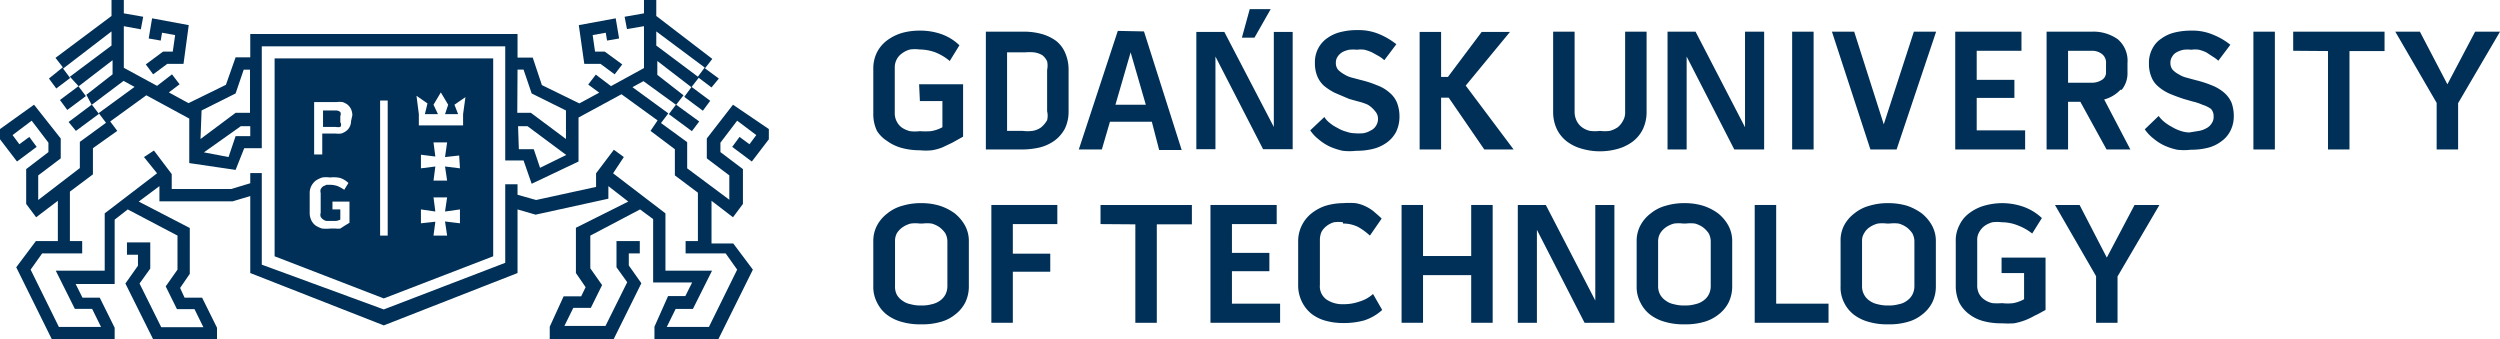
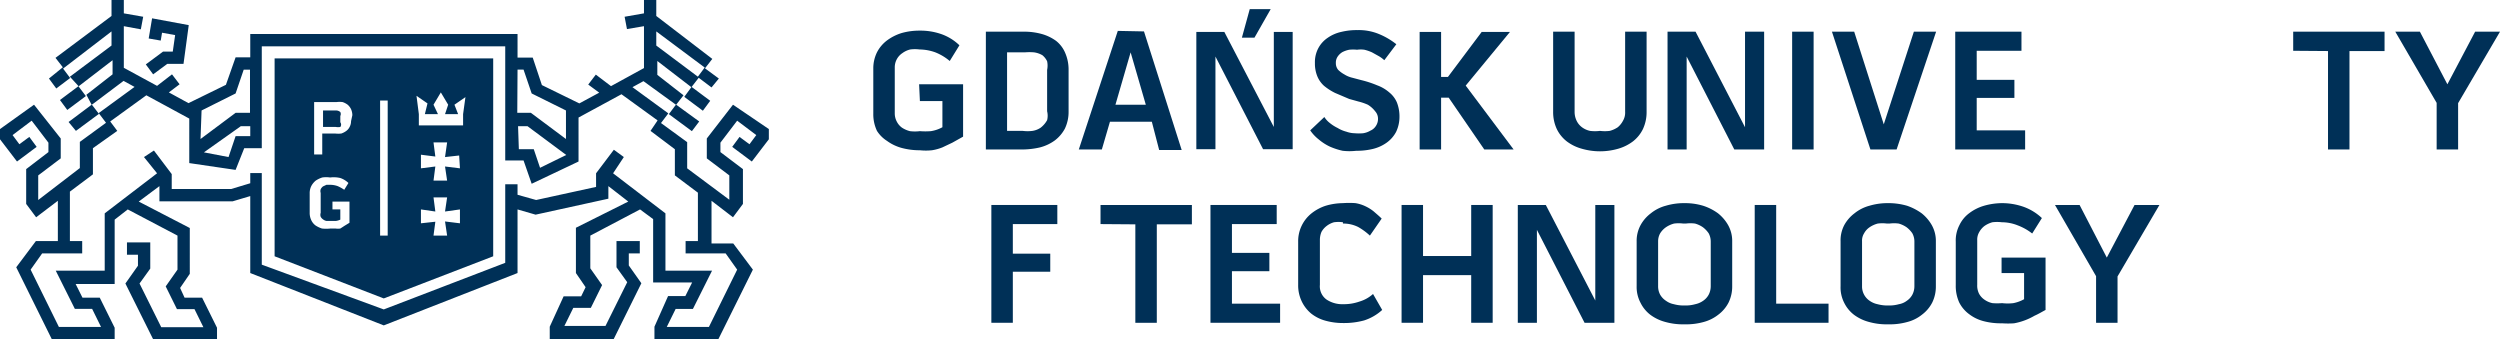
<svg xmlns="http://www.w3.org/2000/svg" viewBox="0 0 95.5 12.96">
  <defs>
    <style>.cls-1{fill:#003057;}</style>
  </defs>
  <g id="Layer_2" data-name="Layer 2">
    <g id="Layer_1-2" data-name="Layer 1">
      <path class="cls-1" d="M35.11,3.22h1.68v2l-.41.23L36,5.63a1.82,1.82,0,0,1-.4.11,2.19,2.19,0,0,1-.46,0,2.63,2.63,0,0,1-.7-.09,1.71,1.71,0,0,1-.56-.27A1.24,1.24,0,0,1,33.5,5a1.48,1.48,0,0,1-.14-.65V2.61A1.39,1.39,0,0,1,33.5,2a1.33,1.33,0,0,1,.39-.46,1.84,1.84,0,0,1,.56-.28,2.48,2.48,0,0,1,.68-.09,2.43,2.43,0,0,1,.82.13,1.9,1.9,0,0,1,.7.43l-.37.6A2,2,0,0,0,35.73,2a1.81,1.81,0,0,0-.6-.11,1.37,1.37,0,0,0-.36,0,.83.83,0,0,0-.3.14.65.65,0,0,0-.29.55V4.32a.67.67,0,0,0,.08.33.64.64,0,0,0,.2.23,1,1,0,0,0,.3.13,1.53,1.53,0,0,0,.38,0,2.58,2.58,0,0,0,.42,0A1.33,1.33,0,0,0,36,4.86v-1h-.86Z" />
      <path class="cls-1" d="M40,2.67A.81.81,0,0,0,40,2.34a.68.68,0,0,0-.18-.23A.86.86,0,0,0,39.5,2a2,2,0,0,0-.35,0h-.68V5h.6a1.5,1.5,0,0,0,.37,0,.77.77,0,0,0,.31-.12A.93.93,0,0,0,40,4.59.71.71,0,0,0,40,4.25Zm-.89-1.46a2.5,2.5,0,0,1,.69.09,1.7,1.7,0,0,1,.54.26,1.15,1.15,0,0,1,.35.46,1.6,1.6,0,0,1,.13.65V4.26a1.48,1.48,0,0,1-.14.65,1.38,1.38,0,0,1-.38.45,1.67,1.67,0,0,1-.57.27,3,3,0,0,1-.69.08H37.66V1.21Z" />
      <path class="cls-1" d="M43.77,4,43.19,2l-.58,2Zm-.07-2.8,1.44,4.53h-.86L44,4.65H42.4l-.31,1.06h-.88L42.7,1.18Z" />
      <path class="cls-1" d="M52,3.06a4,4,0,0,1,.61.2,1.47,1.47,0,0,1,.46.27,1,1,0,0,1,.29.38,1.46,1.46,0,0,1,.1.55,1.34,1.34,0,0,1-.13.58,1.19,1.19,0,0,1-.36.41,1.51,1.51,0,0,1-.53.24,2.59,2.59,0,0,1-.63.07,2.24,2.24,0,0,1-.52,0,2.56,2.56,0,0,1-.49-.16,1.88,1.88,0,0,1-.42-.27,1.56,1.56,0,0,1-.33-.35l.54-.51a.9.9,0,0,0,.21.23,1.53,1.53,0,0,0,.3.19,1.22,1.22,0,0,0,.33.14,1,1,0,0,0,.32.06,1.73,1.73,0,0,0,.32,0,.77.77,0,0,0,.28-.1.46.46,0,0,0,.21-.18.48.48,0,0,0,.08-.27.42.42,0,0,0-.11-.29A1,1,0,0,0,52.25,4a2.06,2.06,0,0,0-.35-.12l-.36-.1L51,3.55a2.17,2.17,0,0,1-.42-.27,1,1,0,0,1-.26-.37,1.28,1.28,0,0,1-.09-.5,1.14,1.14,0,0,1,.13-.57,1.1,1.1,0,0,1,.35-.39,1.45,1.45,0,0,1,.52-.23,2.48,2.48,0,0,1,.63-.07,2,2,0,0,1,.84.16,2.71,2.71,0,0,1,.64.38l-.46.61a1.15,1.15,0,0,0-.2-.15L52.41,2a1.66,1.66,0,0,0-.29-.1,1,1,0,0,0-.28,0,1.51,1.51,0,0,0-.3,0,1,1,0,0,0-.26.09.58.58,0,0,0-.18.17.41.41,0,0,0-.07.25.39.39,0,0,0,.09.26,1.06,1.06,0,0,0,.23.17,1,1,0,0,0,.31.13l.34.09" />
      <path class="cls-1" d="M62.08,1.21h.82V4.27a1.53,1.53,0,0,1-.14.66,1.34,1.34,0,0,1-.38.47,1.73,1.73,0,0,1-.56.28,2.5,2.5,0,0,1-1.4,0,1.69,1.69,0,0,1-.57-.28,1.34,1.34,0,0,1-.38-.47,1.53,1.53,0,0,1-.14-.66V1.21h.82V4.27a.78.78,0,0,0,.08.35.68.68,0,0,0,.2.24.8.8,0,0,0,.31.14,1.52,1.52,0,0,0,.38,0,1.5,1.5,0,0,0,.37,0,1,1,0,0,0,.31-.14.82.82,0,0,0,.2-.25.61.61,0,0,0,.08-.34Z" />
      <polygon class="cls-1" points="66.66 1.21 67.39 1.21 67.39 5.71 66.25 5.71 64.43 2.16 64.43 5.71 63.7 5.71 63.7 1.21 64.77 1.21 66.66 4.86 66.66 1.21" />
      <rect class="cls-1" x="68.46" y="1.21" width="0.82" height="4.5" />
      <polygon class="cls-1" points="70.83 1.21 71.96 4.75 73.11 1.21 73.96 1.21 72.45 5.71 71.45 5.71 69.98 1.21 70.83 1.21" />
      <polygon class="cls-1" points="75.51 3.74 75.51 4.98 77.36 4.98 77.36 5.71 74.69 5.71 74.69 1.21 77.22 1.21 77.22 1.94 75.51 1.94 75.51 3.05 76.95 3.05 76.95 3.74 75.51 3.74" />
-       <path class="cls-1" d="M79,3.16h.9a.7.7,0,0,0,.38-.1.33.33,0,0,0,.17-.31V2.42a.41.41,0,0,0-.16-.36.61.61,0,0,0-.39-.12H79Zm2,.27a1.32,1.32,0,0,1-.62.37l1,1.91h-.91l-1-1.82H79V5.71h-.82V1.21h1.72a1.61,1.61,0,0,1,1,.29,1.08,1.08,0,0,1,.37.91v.35a1,1,0,0,1-.22.67" />
-       <path class="cls-1" d="M83.87,3.06a4.11,4.11,0,0,1,.62.2,1.6,1.6,0,0,1,.46.27,1.1,1.1,0,0,1,.29.38,1.47,1.47,0,0,1,.09.55A1.21,1.21,0,0,1,85.2,5a1.09,1.09,0,0,1-.36.41,1.39,1.39,0,0,1-.52.24,2.59,2.59,0,0,1-.63.07,2.24,2.24,0,0,1-.52,0,2.35,2.35,0,0,1-.49-.16,1.88,1.88,0,0,1-.42-.27,1.56,1.56,0,0,1-.33-.35l.53-.51a1.19,1.19,0,0,0,.22.23,1.81,1.81,0,0,0,.29.19A1.56,1.56,0,0,0,83.3,5a1.05,1.05,0,0,0,.33.06L84,5a.85.85,0,0,0,.28-.1.49.49,0,0,0,.2-.18.41.41,0,0,0,.08-.27.41.41,0,0,0-.1-.29A1.15,1.15,0,0,0,84.13,4a1.9,1.9,0,0,0-.36-.12l-.35-.1c-.21-.07-.4-.14-.56-.21a1.69,1.69,0,0,1-.42-.27.89.89,0,0,1-.26-.37,1.28,1.28,0,0,1-.09-.5,1.14,1.14,0,0,1,.13-.57,1,1,0,0,1,.35-.39,1.4,1.4,0,0,1,.51-.23,2.59,2.59,0,0,1,.63-.07,2,2,0,0,1,.84.16,2.58,2.58,0,0,1,.65.38l-.46.61a1.15,1.15,0,0,0-.2-.15L84.28,2a1.57,1.57,0,0,0-.28-.1,1,1,0,0,0-.29,0,1.37,1.37,0,0,0-.29,0,.88.88,0,0,0-.26.09.42.42,0,0,0-.18.17.41.41,0,0,0-.07.25.39.39,0,0,0,.09.26.86.86,0,0,0,.23.17,1,1,0,0,0,.31.13l.33.09" />
-       <rect class="cls-1" x="86.08" y="1.21" width="0.82" height="4.5" />
      <polygon class="cls-1" points="87.6 1.94 87.6 1.21 91.09 1.21 91.09 1.95 89.75 1.95 89.75 5.71 88.93 5.71 88.93 1.95 87.6 1.94" />
      <polygon class="cls-1" points="93.08 3.93 91.5 1.21 92.44 1.21 93.49 3.22 94.55 1.21 95.5 1.21 93.9 3.94 93.9 5.71 93.08 5.71 93.08 3.93" />
-       <path class="cls-1" d="M36.19,9.23a.66.66,0,0,0-.08-.32,1,1,0,0,0-.22-.23,1,1,0,0,0-.3-.14,1.34,1.34,0,0,0-.35,0h-.1a1.34,1.34,0,0,0-.35,0,1,1,0,0,0-.31.14.8.8,0,0,0-.22.23.62.62,0,0,0-.07.31v1.71a.67.67,0,0,0,.07.33.69.69,0,0,0,.22.23.74.74,0,0,0,.3.13,1.42,1.42,0,0,0,.36.05h.1a1.36,1.36,0,0,0,.36-.05.81.81,0,0,0,.3-.13.66.66,0,0,0,.21-.23.7.7,0,0,0,.08-.33ZM35.9,7.86a2,2,0,0,1,.57.29,1.57,1.57,0,0,1,.39.46,1.23,1.23,0,0,1,.15.61v1.71a1.39,1.39,0,0,1-.14.63,1.35,1.35,0,0,1-.39.46,1.48,1.48,0,0,1-.56.28,2.48,2.48,0,0,1-.68.09h-.1a2.48,2.48,0,0,1-.68-.09,1.67,1.67,0,0,1-.57-.27,1.3,1.3,0,0,1-.38-.46,1.29,1.29,0,0,1-.15-.64V9.22a1.26,1.26,0,0,1,.15-.62,1.41,1.41,0,0,1,.39-.45,1.54,1.54,0,0,1,.57-.29,2.41,2.41,0,0,1,.67-.1h.1a2.39,2.39,0,0,1,.66.1" />
      <polygon class="cls-1" points="40.39 8.56 38.69 8.56 38.69 9.69 40.12 9.69 40.12 10.38 38.69 10.38 38.69 12.33 37.87 12.33 37.87 7.83 40.39 7.83 40.39 8.56" />
      <polygon class="cls-1" points="42.04 8.56 42.04 7.83 45.53 7.83 45.53 8.57 44.19 8.57 44.19 12.33 43.37 12.33 43.37 8.57 42.04 8.56" />
      <polygon class="cls-1" points="47.06 10.36 47.06 11.6 48.9 11.6 48.9 12.33 46.24 12.33 46.24 7.83 48.77 7.83 48.77 8.56 47.06 8.56 47.06 9.66 48.49 9.66 48.49 10.36 47.06 10.36" />
      <path class="cls-1" d="M51.3,8.49a1.27,1.27,0,0,0-.34,0,.82.82,0,0,0-.28.14.72.72,0,0,0-.2.23.79.79,0,0,0-.06.32v1.7a.62.62,0,0,0,.25.56,1.08,1.08,0,0,0,.64.18,1.79,1.79,0,0,0,.62-.1,1.34,1.34,0,0,0,.52-.29l.35.61a1.88,1.88,0,0,1-.69.4,2.92,2.92,0,0,1-.8.1,2.48,2.48,0,0,1-.68-.09,1.52,1.52,0,0,1-.54-.27,1.37,1.37,0,0,1-.36-.46,1.41,1.41,0,0,1-.14-.64V9.23a1.36,1.36,0,0,1,.51-1.08,1.74,1.74,0,0,1,.54-.29,2.39,2.39,0,0,1,.66-.1,3.32,3.32,0,0,1,.48,0,1.41,1.41,0,0,1,.38.12,1.55,1.55,0,0,1,.32.2c.09.08.2.17.3.27L52.33,9a2.36,2.36,0,0,0-.45-.33,1.27,1.27,0,0,0-.58-.13" />
      <polygon class="cls-1" points="56.2 7.83 57.02 7.83 57.02 12.33 56.2 12.33 56.2 10.51 54.36 10.51 54.36 12.33 53.54 12.33 53.54 7.83 54.36 7.83 54.36 9.78 56.2 9.78 56.2 7.83" />
      <polygon class="cls-1" points="60.94 7.83 61.67 7.83 61.67 12.33 60.53 12.33 58.71 8.78 58.71 12.33 57.98 12.33 57.98 7.83 59.05 7.83 60.94 11.48 60.94 7.83" />
      <path class="cls-1" d="M65.35,9.23a.66.66,0,0,0-.08-.32,1,1,0,0,0-.22-.23,1,1,0,0,0-.3-.14,1.34,1.34,0,0,0-.35,0h-.1a1.34,1.34,0,0,0-.35,0,1,1,0,0,0-.31.14.8.8,0,0,0-.22.23.62.62,0,0,0-.08.31v1.71a.67.67,0,0,0,.08.33.69.69,0,0,0,.22.23.74.74,0,0,0,.3.13,1.42,1.42,0,0,0,.36.05h.1a1.36,1.36,0,0,0,.36-.05.81.81,0,0,0,.3-.13.66.66,0,0,0,.21-.23.7.7,0,0,0,.08-.33Zm-.29-1.37a2,2,0,0,1,.57.29,1.57,1.57,0,0,1,.39.46,1.23,1.23,0,0,1,.15.61v1.71a1.39,1.39,0,0,1-.14.63,1.35,1.35,0,0,1-.39.46,1.55,1.55,0,0,1-.56.28,2.48,2.48,0,0,1-.68.09h-.1a2.48,2.48,0,0,1-.68-.09,1.67,1.67,0,0,1-.57-.27,1.3,1.3,0,0,1-.38-.46,1.29,1.29,0,0,1-.15-.64V9.22a1.26,1.26,0,0,1,.15-.62,1.41,1.41,0,0,1,.39-.45,1.54,1.54,0,0,1,.57-.29,2.41,2.41,0,0,1,.67-.1h.1a2.39,2.39,0,0,1,.66.1" />
      <polygon class="cls-1" points="67.85 7.83 67.85 11.6 69.85 11.6 69.85 12.33 67.03 12.33 67.03 7.83 67.85 7.83" />
      <path class="cls-1" d="M73.13,9.23a.66.66,0,0,0-.08-.32,1,1,0,0,0-.22-.23,1,1,0,0,0-.3-.14,1.34,1.34,0,0,0-.35,0h-.1a1.34,1.34,0,0,0-.35,0,1,1,0,0,0-.31.14.66.66,0,0,0-.21.23.53.53,0,0,0-.08.31v1.71a.66.66,0,0,0,.29.56.81.81,0,0,0,.3.13,1.49,1.49,0,0,0,.36.05h.1a1.36,1.36,0,0,0,.36-.05.69.69,0,0,0,.3-.13.66.66,0,0,0,.21-.23.7.7,0,0,0,.08-.33Zm-.28-1.37a2.12,2.12,0,0,1,.56.29,1.57,1.57,0,0,1,.39.46,1.23,1.23,0,0,1,.15.61v1.71a1.39,1.39,0,0,1-.14.63,1.35,1.35,0,0,1-.39.46,1.48,1.48,0,0,1-.56.28,2.48,2.48,0,0,1-.68.09h-.1a2.48,2.48,0,0,1-.68-.09,1.67,1.67,0,0,1-.57-.27,1.3,1.3,0,0,1-.38-.46,1.29,1.29,0,0,1-.14-.64V9.22a1.26,1.26,0,0,1,.14-.62,1.41,1.41,0,0,1,.39-.45,1.54,1.54,0,0,1,.57-.29,2.41,2.41,0,0,1,.67-.1h.1a2.53,2.53,0,0,1,.67.1" />
      <path class="cls-1" d="M76.46,9.84h1.68v2c-.15.08-.28.16-.42.22a2.4,2.4,0,0,1-.78.29,3.23,3.23,0,0,1-.46,0,2.59,2.59,0,0,1-.7-.08,1.54,1.54,0,0,1-.56-.27,1.27,1.27,0,0,1-.38-.45,1.53,1.53,0,0,1-.13-.66V9.23a1.27,1.27,0,0,1,.14-.63,1.22,1.22,0,0,1,.38-.46,1.73,1.73,0,0,1,.56-.28,2.54,2.54,0,0,1,.68-.1,2.49,2.49,0,0,1,.83.14,2,2,0,0,1,.7.43l-.37.59a2.11,2.11,0,0,0-.55-.31,1.66,1.66,0,0,0-.61-.12,1.49,1.49,0,0,0-.36,0,1,1,0,0,0-.3.14.74.74,0,0,0-.2.23.57.57,0,0,0-.08.32v1.7a.69.69,0,0,0,.07.34.66.66,0,0,0,.21.23.83.83,0,0,0,.3.13,2.21,2.21,0,0,0,.37,0,1.8,1.8,0,0,0,.43,0,1.38,1.38,0,0,0,.41-.15v-1h-.86Z" />
      <polygon class="cls-1" points="80.07 10.55 78.5 7.83 79.44 7.83 80.48 9.84 81.54 7.83 82.49 7.83 80.89 10.56 80.89 12.33 80.07 12.33 80.07 10.55" />
      <polygon class="cls-1" points="56.7 5.71 57.82 5.71 55.99 3.27 57.68 1.22 56.6 1.22 55.31 2.94 55.05 2.94 55.05 1.22 54.23 1.22 54.23 5.71 55.05 5.71 55.05 3.73 55.34 3.73 56.7 5.71" />
      <polygon class="cls-1" points="48.66 1.22 49.38 1.22 49.38 5.7 48.25 5.7 46.43 2.16 46.43 5.7 45.7 5.7 45.7 1.22 46.77 1.22 48.66 4.85 48.66 1.22" />
      <polygon class="cls-1" points="47.74 0.35 48.54 0.35 47.92 1.44 47.44 1.44 47.74 0.35 47.74 0.35" />
      <polygon class="cls-1" points="6.23 1.97 5.57 2.46 5.85 2.84 6.39 2.44 7.01 2.44 7.21 0.96 5.81 0.7 5.68 1.47 6.14 1.55 6.19 1.25 6.69 1.34 6.6 1.97 6.23 1.97" />
-       <polygon class="cls-1" points="22.94 2.44 23.48 2.84 23.77 2.46 23.1 1.97 22.73 1.97 22.64 1.34 23.14 1.25 23.19 1.55 23.65 1.47 23.52 0.7 22.11 0.96 22.32 2.44 22.94 2.44" />
      <path class="cls-1" d="M7.7,5.82h0Zm.09,0,1.41-1h.36V5.2H9L8.73,6Zm12-1h.36l1.48,1.1-1,.49-.24-.71h-.57ZM7.7,4.22,9,3.57l.31-.91h.24V4.31H9l-1.34,1ZM19.77,2.66H20l.31.91,1.31.65V5.31l-1.34-1h-.52Zm-10.44,3H10V1.77H19.3V6.13H20l.31.89,1.79-.85V4.49l1.64-.89,1.38,1L24.85,5l.93.7v1l.88.66V9.21h-.47v.47h1.53l.44.62-1.08,2.19H25.47l.34-.69h.66l.73-1.46H25.42V8.15l-2-1.53L23.83,6l-.38-.28-.68.9v.52l-2.29.5-.71-.2v-.4H19.3v3l-4.64,1.78L10,10.11V6.61H9.56V7l-.73.22H6.56V6.65l-.68-.9L5.5,6,6,6.62l-2,1.53v2.19H2.13l.73,1.46h.66l.34.69H2.25L1.17,10.3l.44-.62H3.14V9.21H2.67V7.32l.88-.66v-1L4.48,5l-.27-.36,1.38-1,1.64.89V6.23L9,6.49ZM24.6,0V.51l-.74.13.09.47L24.6,1v1.6l-1.26.69-.58-.44-.29.38.42.31-.76.41-1.43-.7-.35-1.05h-.58V1.3H9.56v.89H9L8.63,3.24l-1.43.7-.75-.41.41-.31-.29-.38L6,3.28,4.73,2.59V1l.65.12L5.47.64,4.73.51V0H4.26V.61L2.12,2.21l.28.36L1.87,3l.28.38.53-.4-.27-.36L4.26,1.2v.54L2.67,2.93,3,3.29l-.71.53.28.38.71-.53L3,3.3l1.3-1v.54h0l-1,.78L3.5,4l-.88.66L2.9,5l.88-.65L3.51,4l1.21-.91.42.23-1.37,1,.28.37-1,.73v1L1.46,7.64h0V6.7l.86-.65V5.29L1.3,4,0,4.93v.39l.65.85.75-.56-.28-.38-.38.28L.48,5.16l.73-.55.64.84v.36L1,6.46V7.79l.38.51.83-.63V9.21H1.37l-.75,1L2,13H4.38v-.48l-.57-1.15H3.15l-.26-.52H4.38V8.39L4.88,8l1.9,1v1.3l-.45.64.43.87h.67l.34.69H6.16l-.83-1.67.41-.57v-1H4.85v.47h.42v.42l-.48.68L5.87,13H8.29v-.48l-.57-1.15H7.05L6.88,11l.37-.54V8.71L5.3,7.7l.79-.59v.58h2.8l.67-.2v2.94l5.1,2,5.11-2V8l.69.2,2.78-.61V7.11L24,7.7l-2,1v1.73l.37.54-.17.35h-.67L21,12.48V13h2.42l1.08-2.18-.48-.68V9.68h.42V9.21h-.89v1l.41.57-.83,1.67H21.56l.34-.69h.67l.43-.87-.45-.64V9l1.9-1,.5.37v2.42h1.49l-.26.52h-.66L25,12.48V13h2.42l1.34-2.7-.75-1h-.83V7.67L28,8.3l.38-.51V6.46l-.86-.65V5.45l.64-.84.73.55-.26.35-.38-.28-.28.38.75.56.65-.85V4.93L28,4,27,5.29v.76l.86.65v.93h0L26.25,6.43v-1l-1-.73.28-.37-1.37-1,.42-.23L25.82,4l-.27.36.88.65.28-.37L25.83,4l.28-.36-1-.78h0V2.33l1.3,1-.27.37.71.53.28-.38-.71-.53.28-.36L25.07,1.74V1.2l1.85,1.38-.27.36.53.4L27.46,3l-.53-.39.28-.36L25.07.61V0Z" />
      <path class="cls-1" d="M13,4.28a.25.25,0,0,0-.17-.06h-.49v.63h.49a.47.47,0,0,0,.17,0A.15.15,0,0,0,13,4.67V4.43A.17.17,0,0,0,13,4.28" />
      <path class="cls-1" d="M17.69,4.36v.43H16V4.36l-.09-.7.42.29-.1.41h.5L16.56,4l.28-.47.28.47L17,4.36h.5L17.36,4l.42-.29Zm-.12,2.07L17,6.36l.08.54h-.52l.07-.54-.55.07V5.91l.55.07-.07-.54h.52L17,6l.54-.06Zm0,2.1L17,8.46l.08.54h-.52l.07-.53-.55.06V8l.55.08-.07-.54h.52L17,8.08,17.57,8ZM14.81,9h-.29V3.84h.29Zm-1.4-4.37a.46.46,0,0,1-.05.21.42.42,0,0,1-.13.16.69.69,0,0,1-.19.1.93.93,0,0,1-.24,0h-.49V5.9H12v-2h.85a.88.88,0,0,1,.24,0,.67.67,0,0,1,.19.1.52.52,0,0,1,.13.17.59.59,0,0,1,.05.23Zm-.06,3.88-.18.11L13,8.73a.61.61,0,0,1-.18,0l-.2,0a1.55,1.55,0,0,1-.32,0,1,1,0,0,1-.25-.12.53.53,0,0,1-.16-.2.65.65,0,0,1-.06-.29V7.39a.61.61,0,0,1,.06-.28.68.68,0,0,1,.17-.21,1,1,0,0,1,.25-.12,1,1,0,0,1,.3,0A1.1,1.1,0,0,1,13,6.8a.84.84,0,0,1,.31.19l-.16.26a1.48,1.48,0,0,0-.25-.14.86.86,0,0,0-.27-.05l-.16,0-.13.06a.31.31,0,0,0-.09.11.23.23,0,0,0,0,.14v.76a.24.24,0,0,0,0,.15.28.28,0,0,0,.09.1.31.31,0,0,0,.13.06h.36A.6.6,0,0,0,13,8.39V8H12.7v-.3h.65ZM10.49,2.23V9.79l4.17,1.61,4.18-1.61V2.23Z" />
    </g>
  </g>
</svg>